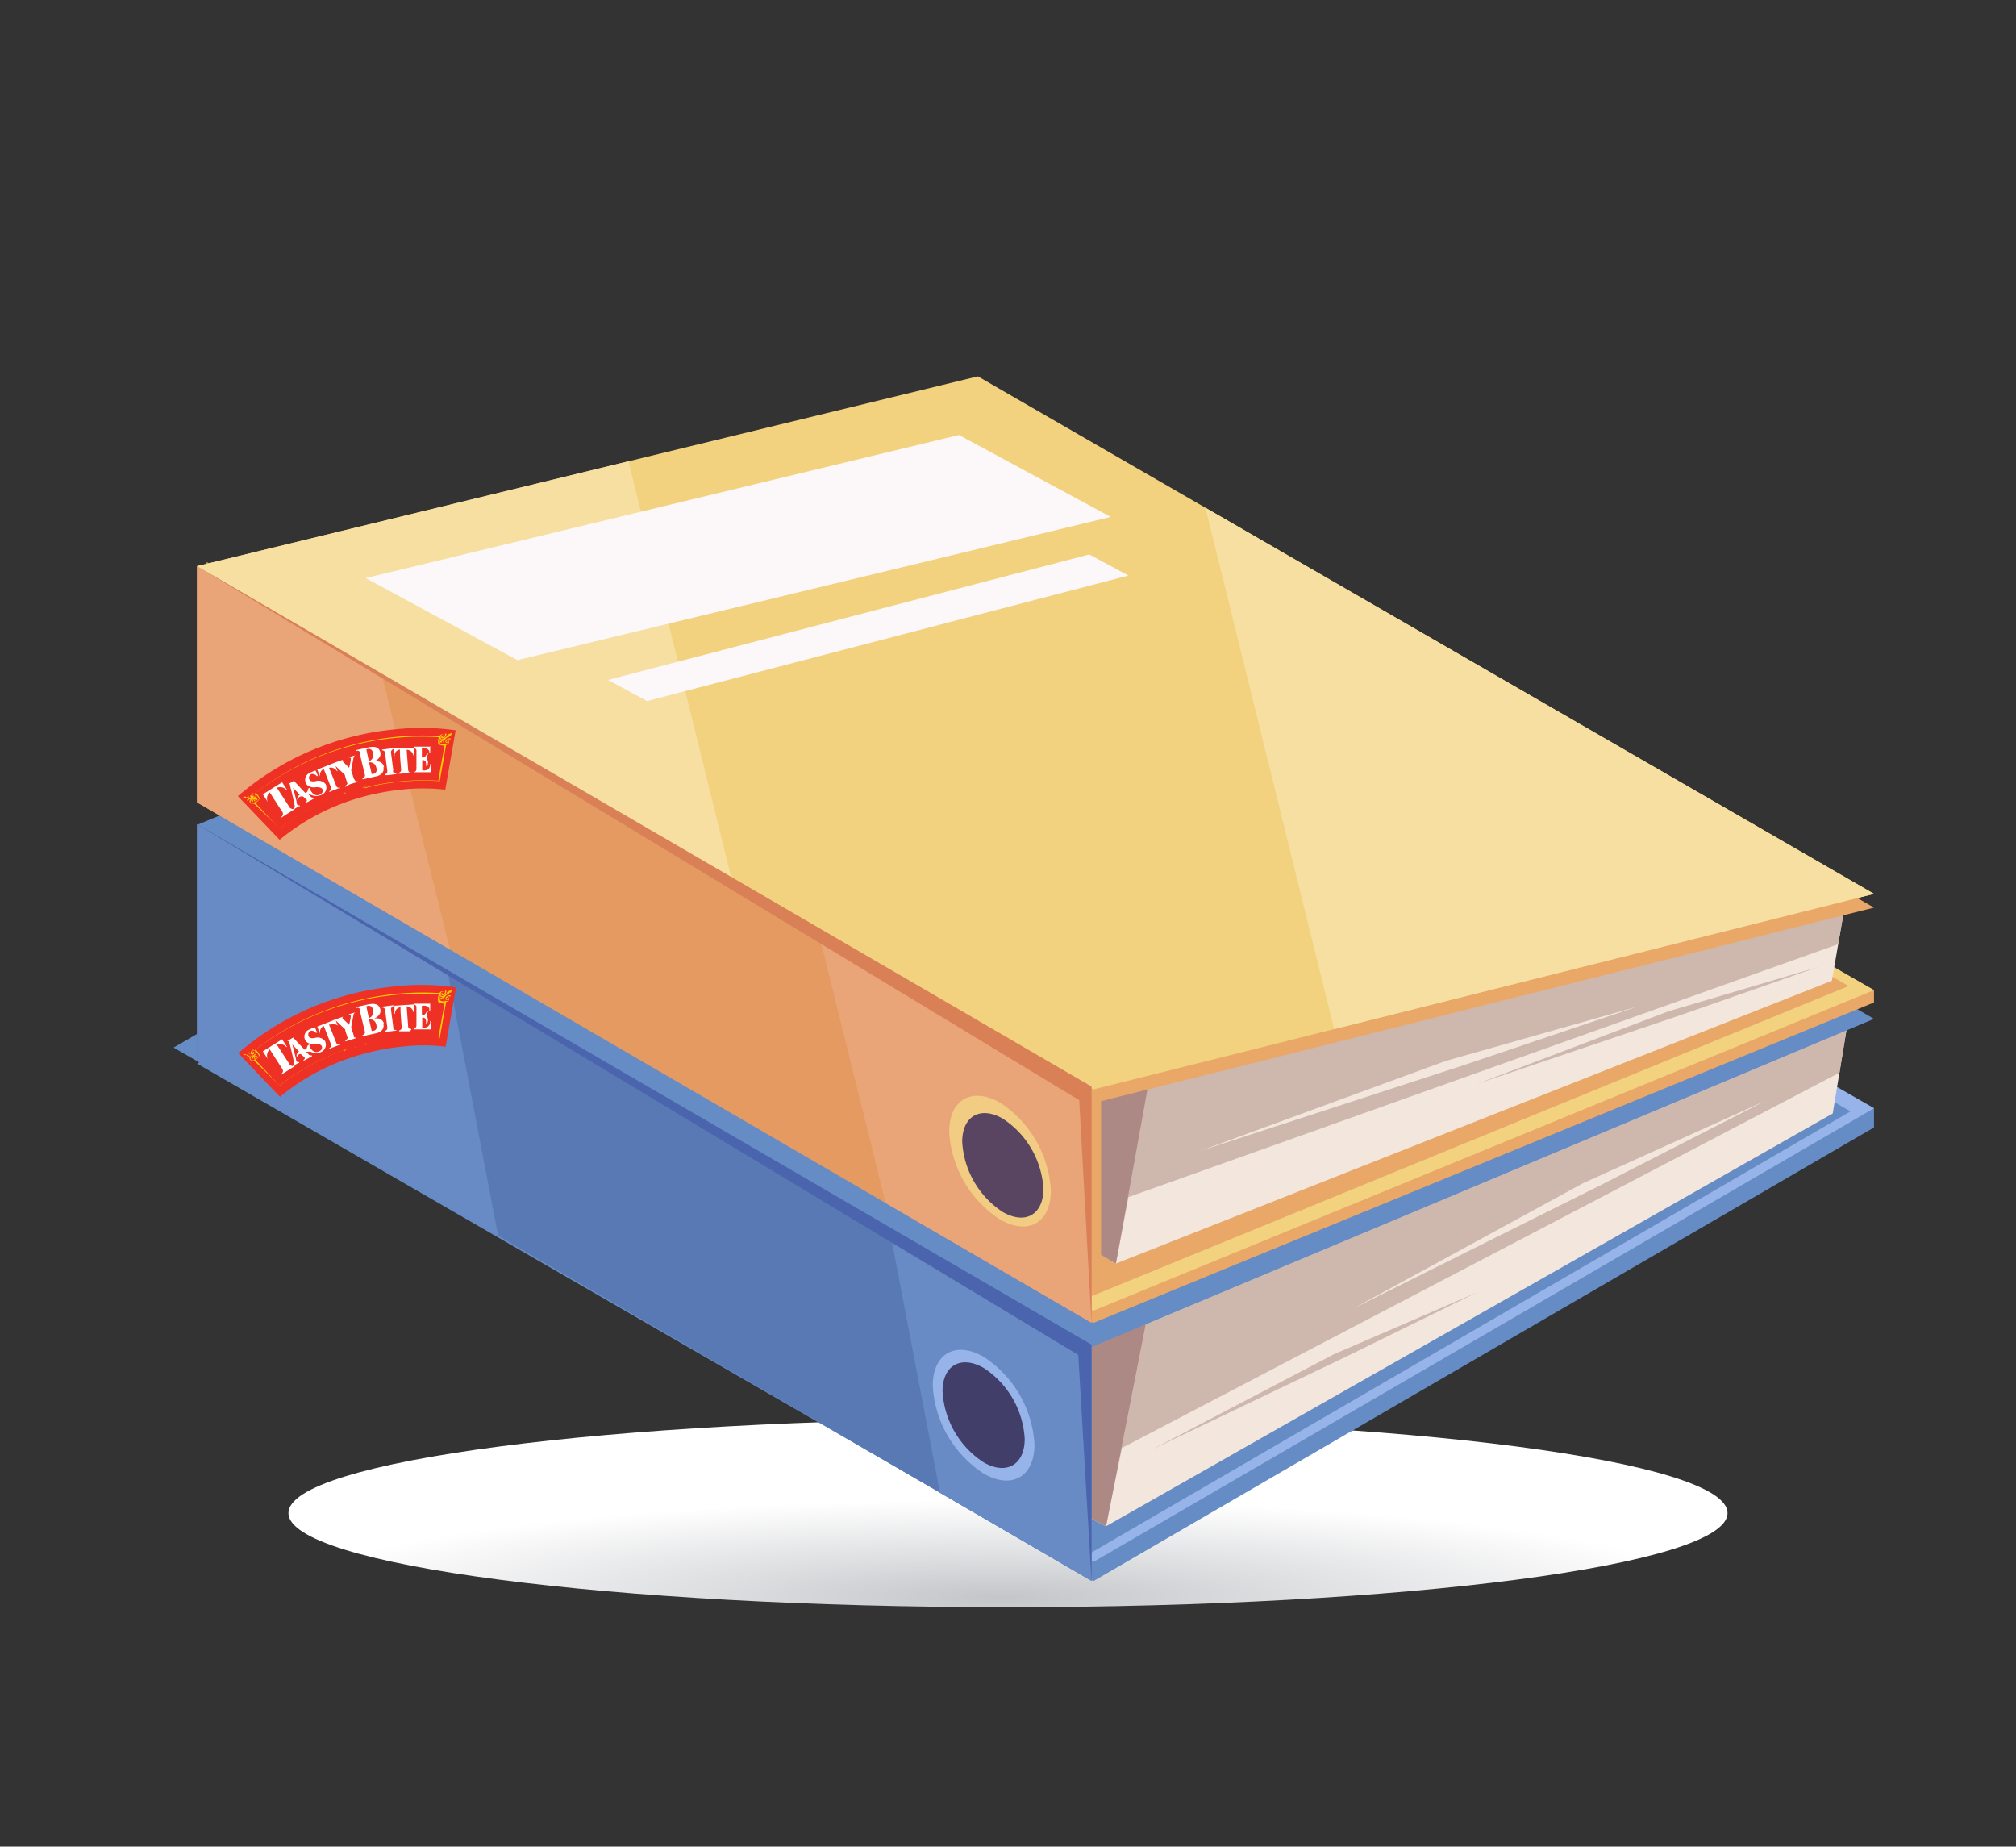
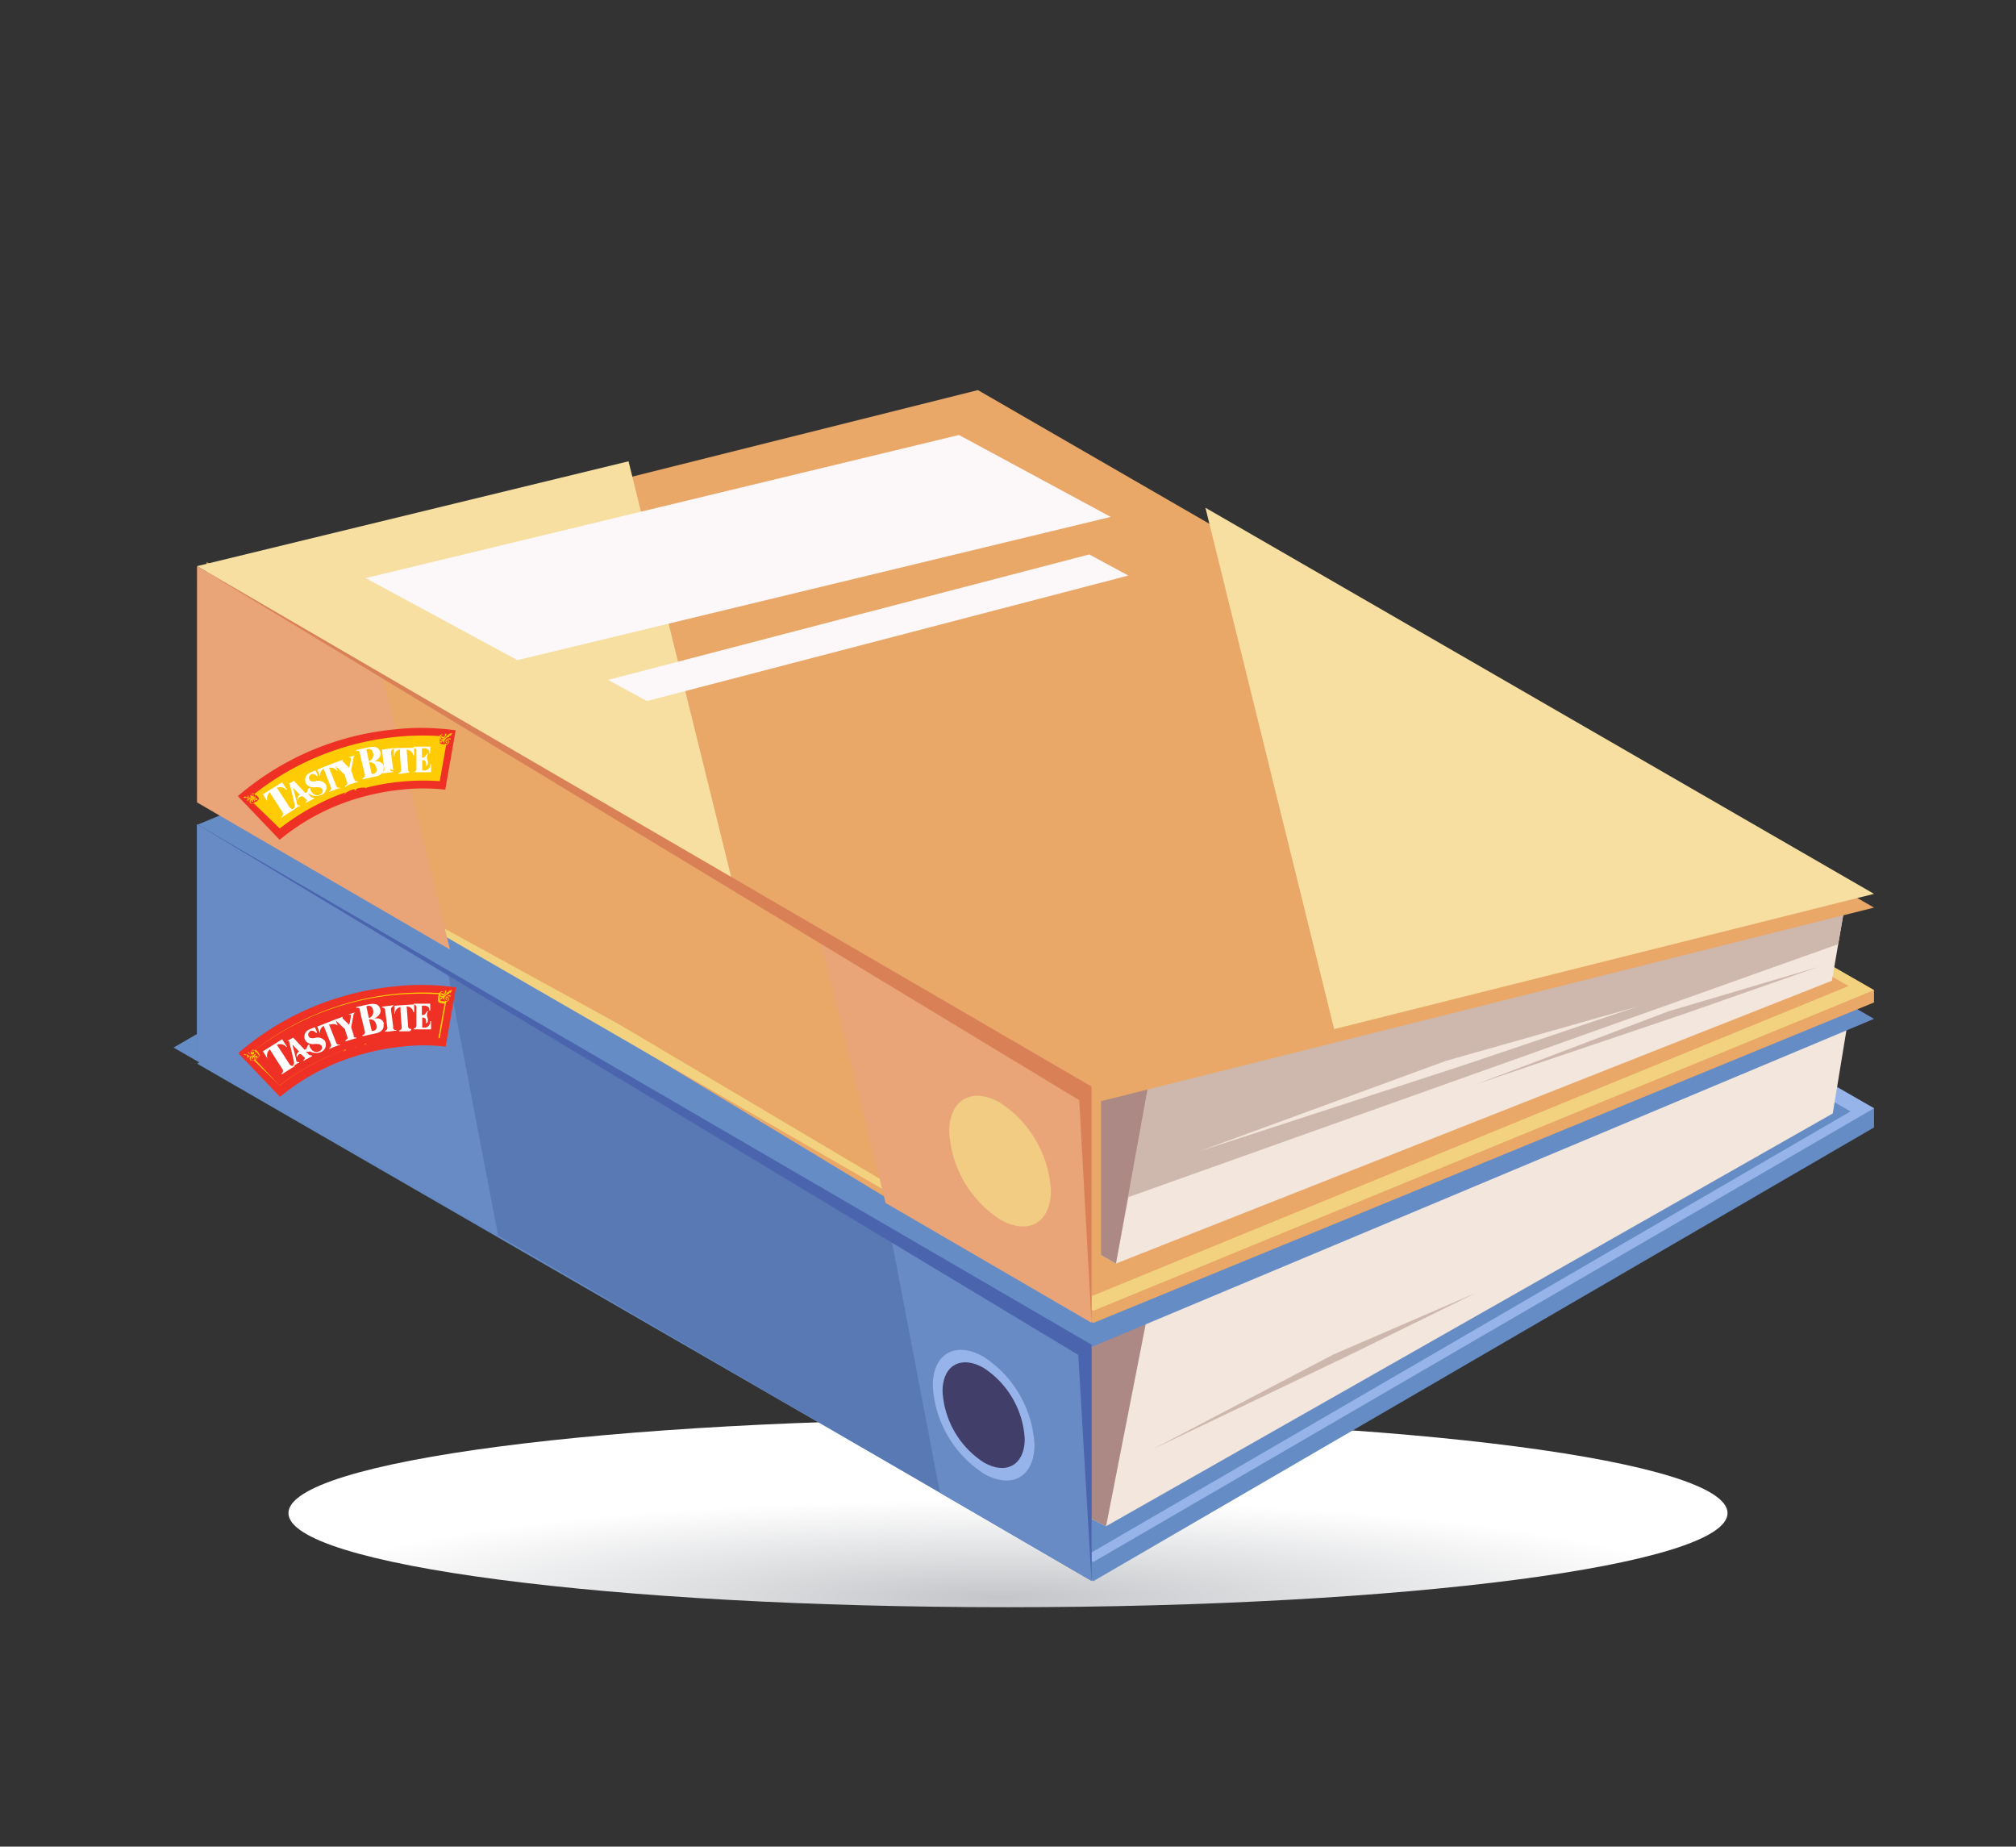
<svg xmlns="http://www.w3.org/2000/svg" width="167.11" height="153.04" viewBox="0 0 167.11 153.04">
  <rect x="0" y="0" width="167.11" height="153.04" fill="#333333" stroke="none" />
  <defs>
    <style>.cls-1{fill:url(#radial-gradient);}.cls-2{fill:#668cc5;}.cls-3{fill:#96b4e9;}.cls-4{fill:#f3e6dd;}.cls-5{fill:#ceb8ae;}.cls-6{fill:#ac8984;}.cls-7{fill:#5979b5;}.cls-8{fill:#688bc5;}.cls-9{fill:#e9a768;}.cls-10{fill:#f2d27f;}.cls-11{fill:#e49a60;}.cls-12{fill:#e9a478;}.cls-13{fill:#f6dfa0;}.cls-14{fill:#fcf8fa;}.cls-15{fill:#f1cc82;}.cls-16{fill:#594561;}.cls-17{fill:#d98056;}.cls-18{fill:#413e69;}.cls-19{fill:#4a64ad;}.cls-20{fill:#ffcb05;}.cls-20,.cls-21{fill-rule:evenodd;}.cls-21{fill:#ee3124;}.cls-22{fill:#fff;}</style>
    <radialGradient id="radial-gradient" cx="738.84" cy="1655.82" r="73.55" gradientTransform="translate(-515.52 -49.74) scale(0.81 0.11)" gradientUnits="userSpaceOnUse">
      <stop offset="0.01" stop-color="#c4c6c9" />
      <stop offset="0.42" stop-color="#dedfe1" />
      <stop offset="1" stop-color="#fff" />
    </radialGradient>
  </defs>
  <g id="OBJECTS">
    <path class="cls-1" d="M143.2,125.4c0,4.31-26.71,7.8-59.65,7.8s-59.64-3.49-59.64-7.8,26.7-7.8,59.64-7.8S143.2,121.09,143.2,125.4Z" />
    <polygon class="cls-2" points="155.34 93.44 155.34 91.85 81.06 50.55 16.34 88.15 90.63 131.04 155.34 93.44" />
    <polygon class="cls-3" points="155.34 91.85 81.06 48.97 16.34 86.57 90.63 129.45 155.34 91.85" />
    <polygon class="cls-2" points="153.39 92.11 79.11 49.22 14.39 86.82 88.68 129.71 153.39 92.11" />
    <polygon class="cls-4" points="151.92 92.28 153.13 84.92 85.46 56.89 21.6 90.24 91.68 126.49 151.92 92.28" />
-     <polygon class="cls-5" points="93 120 152.48 88.9 153.13 84.92 85.46 56.89 21.6 90.24 91.68 126.49 93 120" />
    <polygon class="cls-6" points="99.8 85.09 133.44 76.77 85.46 56.89 21.6 90.24 91.68 126.49 91.71 126.36 99.8 85.09" />
    <polygon class="cls-7" points="16.33 68.31 90.48 111.44 90.48 131.02 16.33 87.89 16.33 68.31" />
    <polygon class="cls-8" points="37.07 80.37 16.33 68.31 16.33 87.89 41.29 102.41 37.07 80.37" />
    <polygon class="cls-8" points="73.7 101.68 77.92 123.72 90.48 131.02 90.48 111.44 73.7 101.68" />
    <polygon class="cls-2" points="155.34 84.44 81.06 41.55 16.39 68.34 90.14 111.78 155.34 84.44" />
    <polygon class="cls-9" points="155.34 83.08 155.34 82.06 81.06 40.19 17.52 65.42 90.63 109.64 155.34 83.08" />
    <polygon class="cls-10" points="155.34 82.06 81.06 39.17 16.34 65.74 90.63 108.63 155.34 82.06" />
    <polygon class="cls-9" points="153.23 81.72 78.94 38.83 17.81 65.03 89.8 107.7 153.23 81.72" />
    <polygon class="cls-4" points="151.85 81.28 152.99 74.67 83.72 41.94 24.37 65.39 92.5 104.72 151.85 81.28" />
    <polygon class="cls-5" points="93.54 99.21 152.37 78.25 152.99 74.67 83.72 41.94 24.37 65.39 92.5 104.72 93.54 99.21" />
    <polygon class="cls-6" points="98.97 68.99 132.57 65.03 83.72 41.94 24.37 65.39 92.5 104.72 92.52 104.61 98.97 68.99" />
    <polygon class="cls-9" points="17.13 46.58 91.27 89.7 91.27 106.77 17.13 66.16 17.13 46.58" />
    <polygon class="cls-9" points="155.34 75.22 81.06 32.33 16.34 48.53 90.63 91.42 155.34 75.22" />
-     <polygon class="cls-11" points="16.33 46.92 90.48 90.05 90.48 109.63 16.33 66.5 16.33 46.92" />
    <polygon class="cls-12" points="31.62 55.81 16.33 46.92 16.33 66.5 37.3 78.69 31.62 55.81" />
    <polygon class="cls-12" points="67.73 76.81 73.41 99.7 90.48 109.63 90.48 90.05 67.73 76.81" />
-     <polygon class="cls-10" points="155.34 74.08 81.06 31.19 16.33 46.92 90.63 90.29 155.34 74.08" />
    <polygon class="cls-13" points="99.92 42.08 110.59 85.29 155.34 74.08 99.92 42.08" />
    <polygon class="cls-13" points="52.1 38.23 16.33 46.92 60.63 72.77 52.1 38.23" />
    <polygon class="cls-14" points="92.07 42.84 79.49 36.05 30.31 47.91 42.89 54.71 92.07 42.84" />
    <path class="cls-15" d="M87.11,98.67a9.29,9.29,0,0,0-4.21-7.28c-2.33-1.34-4.22-.26-4.22,2.41a9.3,9.3,0,0,0,4.22,7.27C85.23,102.41,87.11,101.34,87.11,98.67Z" />
    <path class="cls-3" d="M85.75,119.72a9.3,9.3,0,0,0-4.21-7.27c-2.33-1.34-4.22-.27-4.22,2.4a9.27,9.27,0,0,0,4.22,7.27C83.86,123.47,85.75,122.39,85.75,119.72Z" />
-     <path class="cls-16" d="M86.49,98.52a7.44,7.44,0,0,0-3.37-5.81c-1.85-1.07-3.36-.21-3.36,1.92a7.44,7.44,0,0,0,3.37,5.82C85,101.52,86.49,100.66,86.49,98.52Z" />
    <polygon class="cls-17" points="16.33 46.92 89.46 91.18 90.48 109.63 90.48 90.05 16.33 46.92" />
    <polygon class="cls-14" points="93.53 47.7 90.29 45.95 50.4 56.35 53.63 58.1 93.53 47.7" />
    <path class="cls-18" d="M84.94,119.25a7.51,7.51,0,0,0-3.4-5.88c-1.89-1.08-3.41-.21-3.41,1.94a7.51,7.51,0,0,0,3.4,5.88C83.42,122.28,84.94,121.4,84.94,119.25Z" />
    <polygon class="cls-19" points="16.33 68.31 89.38 112.29 90.48 131.02 90.48 111.44 16.33 68.31" />
    <polygon class="cls-4" points="99.48 95.39 121.38 88.26 135.73 83.42 119.86 87.92 99.48 95.39" />
    <polygon class="cls-4" points="112.19 108.44 132.8 98.16 146.28 91.26 131.24 98.05 112.19 108.44" />
    <polygon class="cls-5" points="122.41 89.84 139.51 84.06 150.71 80.14 138.31 83.81 122.41 89.84" />
    <polygon class="cls-5" points="95.48 120.14 111.76 112.35 122.41 107.12 110.54 112.25 95.48 120.14" />
    <path class="cls-20" d="M36.8,65.29a16,16,0,0,0-3.5,0,20.36,20.36,0,0,0-3.73.74l-.05,0a18.47,18.47,0,0,0-6.36,3.38L19.9,66a23.17,23.17,0,0,1,8.22-4.51l.07,0a23.64,23.64,0,0,1,4.52-.89,20.22,20.22,0,0,1,4.89,0Z" />
-     <path class="cls-21" d="M36.38,61.1h0a22.64,22.64,0,0,0-15.21,4.62.88.88,0,0,1,.36.46,1.06,1.06,0,0,1-.36.37l2,2.14a19.58,19.58,0,0,1,5.51-3,1.8,1.8,0,0,1-.32,0s0,0,0,0l.05,0a1.56,1.56,0,0,0,.67,0l.27-.09v0a.1.1,0,0,1-.05-.06.07.07,0,0,1,.05-.09.07.07,0,0,1,.1,0,.06.06,0,0,1,0,.07v0l.28-.09a1.54,1.54,0,0,0,.58-.34,0,0,0,0,1,.05,0,0,0,0,0,1,0,0,1.72,1.72,0,0,1-.25.21,20,20,0,0,1,6.23-.6c0-.13.33-1.92.51-2.91h0a1,1,0,0,1-.51-.11A1,1,0,0,1,36.38,61.1Z" />
    <path class="cls-21" d="M37.72,60.52a20.08,20.08,0,0,0-5-.07,23.29,23.29,0,0,0-13,5.53l0,0,3.46,3.62,0,0a18.3,18.3,0,0,1,6.43-3.43,19.71,19.71,0,0,1,3.7-.73,16,16,0,0,1,3.54,0h.06l.86-4.92ZM20.31,66.15a.35.35,0,0,0-.21-.1h0a.34.34,0,0,0,.22-.05.17.17,0,0,0,.14.07.07.07,0,0,1,.07,0,.07.07,0,0,1,.07.06c.39,0,.44,0,.52-.14l.08.06a.21.21,0,0,1-.16.1h0a.34.34,0,0,0,.23,0l.08.1-.09.08a.32.32,0,0,0-.22-.08h0a.23.23,0,0,1,.13.14l-.09,0c-.06-.15-.09-.2-.49-.23a.08.08,0,0,1-.07,0,.11.11,0,0,1-.07-.06A.19.19,0,0,0,20.31,66.15Zm17-4.84a.26.26,0,0,0-.29,0h0a.19.19,0,0,1,.17.07.21.21,0,0,1-.06.29.35.35,0,0,1-.15.07h0l-.53,3a19.37,19.37,0,0,0-6.2.57l.23,0s0,0,0,0l-.05,0a1.39,1.39,0,0,0-.63,0c-.11,0-.21.06-.32.09v0a.09.09,0,0,1,.06.06.08.08,0,0,1-.15,0,.08.08,0,0,1,0-.07v0l-.31.1a1.56,1.56,0,0,0-.54.33,0,0,0,0,1-.05,0s0,0,0,0a1.42,1.42,0,0,1,.17-.16,19.36,19.36,0,0,0-5.47,3L21.06,66.6a.26.26,0,0,1-.15,0,.19.19,0,0,1-.11-.36h0a.25.25,0,0,0-.26.14l-.08-.06a.33.33,0,0,1,.31-.15c.12,0,.22.08.21.21a.08.08,0,0,1-.07.08s-.06,0-.06-.06a.05.05,0,0,1,.06,0,.08.08,0,0,0-.05-.07c-.05,0-.09,0-.1.12a.15.15,0,0,0,.14.13c.13,0,.2,0,.21-.15a.07.07,0,0,1,.06.07,1,1,0,0,0,.3-.29.78.78,0,0,0-.24-.33.07.07,0,0,1-.07.06.19.19,0,0,0-.19-.19.13.13,0,0,0-.15.12.09.09,0,0,0,.09.1s.06,0,.06-.06-.07,0-.07,0,0,0,.06,0a.09.09,0,0,1,.07.11c0,.08-.07.14-.2.13a.46.46,0,0,1-.33-.2l.09,0a.27.27,0,0,0,.25.19h0a.15.15,0,0,1-.09-.16.2.2,0,0,1,.22-.17l.1,0A22.63,22.63,0,0,1,36.43,61h0a.27.27,0,0,1,.07-.08.2.2,0,0,1,.28,0,.15.15,0,0,1,0,.18h0a.27.27,0,0,0,.1-.3H37a.46.46,0,0,1-.16.35.17.17,0,0,1-.24,0,.1.1,0,0,1,0-.14s0,0,.08,0a0,0,0,0,1,0,.07s.06,0,.09,0a.1.1,0,0,0,0-.14.12.12,0,0,0-.19,0,.2.2,0,0,0,0,.27.09.09,0,0,1-.1,0,.9.9,0,0,0,0,.4.88.88,0,0,0,.41.08.07.07,0,0,1,0-.09c.06.08.15.09.25,0a.14.14,0,0,0,0-.19.1.1,0,0,0-.14,0,.05.05,0,0,0,0,.08.06.06,0,0,1,.08,0s0,.05,0,.07a.09.09,0,0,1-.11,0,.19.19,0,0,1,.06-.29.37.37,0,0,1,.34-.06Zm.18-.53a.33.33,0,0,0-.12.2.19.19,0,0,0-.15,0,.1.1,0,0,1,0,.09.07.07,0,0,1-.09,0c-.31.25-.32.31-.28.47h-.1a.22.22,0,0,1,0-.19h0a.35.35,0,0,0-.14.18h-.12l0-.12a.3.3,0,0,0,.21-.1h0a.19.19,0,0,1-.18,0l0-.09c.14.06.2.07.51-.18a.08.08,0,0,1,0-.08.08.08,0,0,1,.09,0,.21.21,0,0,0,.08-.14.29.29,0,0,0,.21-.08l0,0A0,0,0,0,1,37.46,60.78Z" />
    <path class="cls-22" d="M24.42,67.07l0-.07a.29.29,0,0,1-.31,0A.2.2,0,0,1,24,66.9c-.09-.14-1-1.55-1.05-1.61h0l0,0a.69.69,0,0,1,.79.18l.06,0-.32-.49-.09-.15-1.6,1,.41.64,0,0,0,0a.68.68,0,0,1,.16-.8l0,0h0l.1.15c.24.38.86,1.35.94,1.46a.29.29,0,0,1-.07.41l0,.07.2-.13.59-.38Z" />
    <path class="cls-22" d="M29.34,64.56l-.23-.72.2-1.07v0a.28.28,0,0,1,.18-.18v0l-.62.18,0,0s.19,0,.21.06v.07c0,.2-.14.73-.14.73s-.29-.28-.45-.45l-.09-.08a.08.08,0,0,1,0,0c-.05-.09.07-.15.07-.15l0,0-.65.23h0l-1.52.6.24.6,0,0h0a.58.58,0,0,1,.19-.59l.1-.07v0l.06.15c.15.37.49,1.26.54,1.36a.26.26,0,0,1-.13.34l0,.07.23-.1.54-.21.12,0,0-.06a.27.27,0,0,1-.2,0,.24.24,0,0,1-.12-.14c-.05-.13-.52-1.33-.6-1.51v0l.14,0a.59.59,0,0,1,.52.29v0h0l.05,0-.17-.43.78.74v0c0,.13.17.56.2.68s-.18.24-.18.24l0,.08L29,65l.56-.17.09,0,0-.08a.29.29,0,0,1-.14,0,.18.18,0,0,1-.1-.11" />
    <path class="cls-22" d="M31.84,63.6a1.23,1.23,0,0,0-.08-.23.58.58,0,0,0-.39-.26,1.06,1.06,0,0,0-.36,0s.63-.23.52-.76a.84.84,0,0,0-.08-.19c-.19-.33-.61-.28-.92-.22l-1,.22,0,.08a.32.32,0,0,1,.22,0,.15.15,0,0,1,.07.1h0c0,.17.39,1.69.43,1.89s-.2.27-.2.27l0,.09.28-.06.86-.19s.73-.13.59-.77m-1.41-1.45a.35.35,0,0,1,.5.13.5.5,0,0,1,.05.16.55.55,0,0,1-.27.65l-.08,0Zm.45,2.06-.23-1a.23.23,0,0,1,.09,0h.06a.54.54,0,0,1,.38.25.93.93,0,0,1,.08.22c.09.4-.16.48-.3.49a.17.17,0,0,1-.08,0" />
    <path class="cls-22" d="M34.09,64V64a.28.28,0,0,1-.13,0,.24.24,0,0,1-.13-.22l-.12-1.64a.54.54,0,0,1,.47.26.69.69,0,0,1,.09.21h.06l0-.49v-.15L32.65,62v.25l0,.41h.06a.56.56,0,0,1,0-.16.53.53,0,0,1,.44-.38l0,.17c0,.39.09,1.36.1,1.48a.25.25,0,0,1-.22.28v.07l.27,0L34,64Z" />
-     <path class="cls-22" d="M32.6,63.84s-.19-1.47-.19-1.48a.23.23,0,0,1,.05-.17.27.27,0,0,1,.16-.11V62l-.95.12v.07a.24.24,0,0,1,.25.17l0,.05s.18,1.47.19,1.49a.25.25,0,0,1-.2.27v.07l.26,0,.61-.08h.07v-.07a.33.33,0,0,1-.15,0,.27.27,0,0,1-.13-.19" />
+     <path class="cls-22" d="M32.6,63.84s-.19-1.47-.19-1.48a.23.23,0,0,1,.05-.17.27.27,0,0,1,.16-.11V62l-.95.12v.07l0,.05s.18,1.47.19,1.49a.25.25,0,0,1-.2.27v.07l.26,0,.61-.08h.07v-.07a.33.33,0,0,1-.15,0,.27.27,0,0,1-.13-.19" />
    <path class="cls-22" d="M35.73,61.88l-1.44,0V62a.26.26,0,0,1,.16.06.41.41,0,0,1,.07.11s0,0,0,.07,0,1.48,0,1.5a.25.25,0,0,1-.23.25V64h.27l1.17,0v-.68h-.08a.46.46,0,0,1-.52.53H35V63a.3.3,0,0,1,.29.12l0,.06a.38.38,0,0,1,0,.31.34.34,0,0,0,.17-.14l0-.08c.06-.17-.07-.33-.07-.47h0a.59.59,0,0,1,.12-.35c-.09,0-.14.06-.24.21a.25.25,0,0,1-.19.12.24.24,0,0,1-.11,0v-.75s.47-.1.61.21a.48.48,0,0,1,0,.18h.08v-.57Z" />
    <path class="cls-22" d="M25.7,65.84h0a1.07,1.07,0,0,0,.85.07h0A.66.66,0,0,0,27,65l0,0a.77.77,0,0,0-.8-.27.77.77,0,0,1-.44,0,.32.32,0,0,1-.1-.1.32.32,0,0,1,0-.34.56.56,0,0,1,.16-.14.25.25,0,0,1,.14,0,.44.44,0,0,1,.31.19l0,0,.07-.07-.11-.26-.07-.15a2.47,2.47,0,0,0-.45.18.63.63,0,0,0-.34.89.49.49,0,0,0,.14.17.87.87,0,0,0,.66.14c.24,0,.45,0,.56.17v0a.32.32,0,0,1-.18.42.49.49,0,0,1-.62-.08,1,1,0,0,1-.14-.17.45.45,0,0,1-.06-.12.25.25,0,0,1,0-.16l0,0h-.07c-.13,0-.14.22-.18.29a.23.23,0,0,1-.18.12l-.94-1-.46.27,0,0s.08-.07.14.05v.07c.08.28.36,1.46.39,1.66s-.11.26-.11.26l0,.07.19-.11.26-.16.09,0,0-.08a.2.2,0,0,1-.13,0,.16.16,0,0,1-.12-.14c0-.14-.32-1.32-.32-1.32l.56.59h0c-.05,0-.31.25-.16.48A.31.31,0,0,1,25,66l.1,0a2.69,2.69,0,0,1,.29.26.13.13,0,0,1,.05.06c0,.1-.11.17-.11.17l0,.07.18-.1.41-.22.11-.06,0-.07c-.07,0-.15,0-.26-.06l-.09-.11-.14-.13a.55.55,0,0,1,.21,0" />
    <path class="cls-20" d="M36.8,86.59a16,16,0,0,0-3.5,0,20.36,20.36,0,0,0-3.73.74l-.05,0a18.65,18.65,0,0,0-6.36,3.38L19.9,87.32a23.17,23.17,0,0,1,8.22-4.51l.07,0a23.64,23.64,0,0,1,4.52-.89,20.22,20.22,0,0,1,4.89,0Z" />
    <path class="cls-21" d="M36.38,82.4h0A22.64,22.64,0,0,0,21.17,87a.88.88,0,0,1,.36.46,1.06,1.06,0,0,1-.36.37l2,2.14a19.58,19.58,0,0,1,5.51-3,1.8,1.8,0,0,1-.32,0s0,0,0,0l.05,0a1.56,1.56,0,0,0,.67,0l.27-.09v0l-.05,0a.08.08,0,0,1,.05-.1.07.07,0,0,1,.1.05.06.06,0,0,1,0,.07v0l.28-.09a1.54,1.54,0,0,0,.58-.34,0,0,0,0,1,.05,0,0,0,0,0,1,0,0,1.25,1.25,0,0,1-.25.21,20,20,0,0,1,6.23-.6c0-.13.33-1.92.51-2.91h0a1,1,0,0,1-.51-.11A1,1,0,0,1,36.38,82.4Z" />
    <path class="cls-21" d="M37.72,81.82a20.08,20.08,0,0,0-5-.07,23.65,23.65,0,0,0-4.55.9,23,23,0,0,0-8.42,4.63l0,0,3.46,3.62,0,0a18.19,18.19,0,0,1,6.43-3.42,19,19,0,0,1,3.7-.74,14.93,14.93,0,0,1,3.54,0h.06l.86-4.92ZM20.31,87.45a.35.35,0,0,0-.21-.1h0a.34.34,0,0,0,.22,0,.17.17,0,0,0,.14.07.07.07,0,0,1,.07,0,.07.07,0,0,1,.07.06c.39,0,.44,0,.52-.14l.08.06a.21.21,0,0,1-.16.1h0a.34.34,0,0,0,.23,0l.08.1-.09.08a.32.32,0,0,0-.22-.08h0a.23.23,0,0,1,.13.14l-.09,0c-.06-.15-.09-.2-.49-.23a.08.08,0,0,1-.07,0,.11.11,0,0,1-.07-.06A.19.19,0,0,0,20.31,87.45Zm17-4.84a.26.26,0,0,0-.29,0h0a.19.19,0,0,1,.17.07.21.21,0,0,1-.06.29.35.35,0,0,1-.15.07h0l-.53,3a19.37,19.37,0,0,0-6.2.57l.23,0s0,0,0,0l-.05,0a1.39,1.39,0,0,0-.63,0l-.32.09v0a.09.09,0,0,1,.06.06.08.08,0,0,1-.15,0,.08.08,0,0,1,0-.07v0l-.31.1a1.56,1.56,0,0,0-.54.33,0,0,0,0,1-.05,0s0,0,0,0a1.42,1.42,0,0,1,.17-.16,19.36,19.36,0,0,0-5.47,3L21.06,87.9a.26.26,0,0,1-.15,0,.19.19,0,0,1-.11-.36h0a.25.25,0,0,0-.26.14l-.08-.06a.35.35,0,0,1,.31-.15c.12,0,.22.08.21.21a.08.08,0,0,1-.07.08s-.06,0-.06-.06a.05.05,0,0,1,.06,0,.08.08,0,0,0-.05-.07c-.05,0-.09,0-.1.12a.15.15,0,0,0,.14.13c.13,0,.2,0,.21-.15a.07.07,0,0,1,.06.07,1,1,0,0,0,.3-.29.78.78,0,0,0-.24-.33.07.07,0,0,1-.07.06A.19.19,0,0,0,21,87a.13.13,0,0,0-.15.12.09.09,0,0,0,.09.1s.06,0,.06-.06-.07,0-.07,0,0,0,.06,0a.09.09,0,0,1,.07.11c0,.08-.07.14-.2.13a.46.46,0,0,1-.33-.2l.09,0a.27.27,0,0,0,.25.19h0a.15.15,0,0,1-.09-.16.2.2,0,0,1,.22-.17l.1,0A22.63,22.63,0,0,1,36.43,82.3h0a.27.27,0,0,1,.07-.08.2.2,0,0,1,.28,0,.15.15,0,0,1,0,.18h0a.27.27,0,0,0,.1-.3H37a.46.46,0,0,1-.16.35.17.17,0,0,1-.24,0,.1.1,0,0,1,0-.14s0,0,.08,0a0,0,0,0,1,0,.07s.06,0,.09,0a.1.1,0,0,0,0-.14.12.12,0,0,0-.19,0,.2.2,0,0,0,0,.27.09.09,0,0,1-.1,0,.9.9,0,0,0,0,.4.88.88,0,0,0,.41.08.07.07,0,0,1,0-.09c.06.08.15.09.25,0a.14.14,0,0,0,0-.19.1.1,0,0,0-.14,0,.05.05,0,0,0,0,.08.06.06,0,0,1,.08,0s0,0,0,.07a.09.09,0,0,1-.11,0,.2.2,0,0,1,.06-.29.37.37,0,0,1,.34-.06Zm.18-.53a.33.33,0,0,0-.12.2.19.19,0,0,0-.15,0,.1.1,0,0,1,0,.09.08.08,0,0,1-.09,0c-.31.25-.32.31-.28.47h-.1a.22.22,0,0,1,0-.19h0a.35.35,0,0,0-.14.18h-.12l0-.12a.3.3,0,0,0,.21-.1h0a.19.19,0,0,1-.18,0l0-.09c.14.06.2.07.51-.18a.08.08,0,0,1,0-.08.08.08,0,0,1,.09,0,.21.21,0,0,0,.08-.14.29.29,0,0,0,.21-.08l0,0A0,0,0,0,1,37.46,82.08Z" />
    <path class="cls-22" d="M24.42,88.37l0-.07a.27.27,0,0,1-.31,0A.2.2,0,0,1,24,88.2c-.09-.14-1-1.55-1.05-1.61h0l0,0a.69.69,0,0,1,.79.18l.06,0-.32-.49-.09-.15-1.6,1,.41.64,0,0,0,0a.68.68,0,0,1,.16-.8l0,0h0l.1.15c.24.38.86,1.35.94,1.46a.29.29,0,0,1-.07.41l0,.07.2-.13.59-.38Z" />
    <path class="cls-22" d="M29.34,85.86l-.23-.72.2-1.07v0a.28.28,0,0,1,.18-.18v0l-.62.18,0,0s.19,0,.21.06v.07c0,.2-.14.73-.14.73l-.45-.44-.09-.09a.08.08,0,0,1,0,0c-.05-.09.07-.15.07-.15l0,0-.65.23h0l-1.52.6.24.6,0,0h0a.58.58,0,0,1,.19-.59l.1-.07v0l.06.14c.15.37.49,1.26.54,1.36a.26.26,0,0,1-.13.34l0,.07.23-.1.54-.21.12,0,0-.06a.27.27,0,0,1-.2,0,.24.24,0,0,1-.12-.14c-.05-.13-.52-1.33-.6-1.51v0l.14,0A.59.59,0,0,1,28,85v0h0L28,85l-.17-.43.78.74v0c0,.13.17.56.2.68s-.18.24-.18.24l0,.08.26-.08.56-.17.09,0,0-.08a.29.29,0,0,1-.14,0,.18.18,0,0,1-.1-.11" />
    <path class="cls-22" d="M31.84,84.9a1.23,1.23,0,0,0-.08-.23.58.58,0,0,0-.39-.26,1.06,1.06,0,0,0-.36,0s.63-.23.52-.76a.84.84,0,0,0-.08-.19c-.19-.33-.61-.28-.92-.22l-1,.22,0,.08a.32.32,0,0,1,.22,0,.15.15,0,0,1,.07.1v0c0,.16.39,1.68.43,1.88s-.2.27-.2.27l0,.09.28-.06.86-.19s.73-.13.59-.77m-1.41-1.45a.35.35,0,0,1,.5.13.5.5,0,0,1,.05.16.55.55,0,0,1-.27.65l-.08,0Zm.45,2.07-.23-1a.23.23,0,0,1,.09,0h.06a.54.54,0,0,1,.38.25.93.93,0,0,1,.08.22c.09.4-.16.48-.3.49h-.08" />
    <path class="cls-22" d="M34.09,85.34v-.07a.28.28,0,0,1-.13,0,.24.24,0,0,1-.13-.22l-.12-1.64a.54.54,0,0,1,.47.26.69.69,0,0,1,.09.21h.06l0-.49v-.15l-1.63.11v.25l0,.41h.06a.56.56,0,0,1,0-.16.53.53,0,0,1,.44-.38l0,.17c0,.39.09,1.36.1,1.48a.25.25,0,0,1-.22.28v.07l.27,0,.62,0Z" />
    <path class="cls-22" d="M32.6,85.14s-.19-1.46-.19-1.48a.23.23,0,0,1,.05-.17.27.27,0,0,1,.16-.11v-.07l-.95.12v.07a.24.24,0,0,1,.25.17l0,0s.18,1.47.19,1.49a.25.25,0,0,1-.2.27v.07l.26,0,.61-.08h.07v-.07a.33.33,0,0,1-.15,0,.27.27,0,0,1-.13-.19" />
    <path class="cls-22" d="M35.73,83.18l-1.44,0v.07a.26.26,0,0,1,.16.06.41.41,0,0,1,.07.11s0,0,0,.07,0,1.48,0,1.5a.25.25,0,0,1-.23.25v.07h.27l1.17,0v-.68h-.08a.46.46,0,0,1-.52.53H35v-.82a.3.3,0,0,1,.29.12.21.21,0,0,1,0,.06.38.38,0,0,1,0,.31.34.34,0,0,0,.17-.14l0-.08c.06-.17-.07-.32-.07-.47h0a.59.59,0,0,1,.12-.35c-.09,0-.14.06-.24.21a.25.25,0,0,1-.19.12l-.11,0v-.76s.47-.1.61.21a.48.48,0,0,1,0,.18h.08v-.57Z" />
    <path class="cls-22" d="M25.7,87.14h0a1.07,1.07,0,0,0,.85.07h0a.66.66,0,0,0,.39-.93l0,0a.77.77,0,0,0-.8-.27.77.77,0,0,1-.44,0,.32.32,0,0,1-.1-.1.32.32,0,0,1,0-.34.56.56,0,0,1,.16-.14.25.25,0,0,1,.14,0,.44.44,0,0,1,.31.19l0,0,.07-.07-.11-.26-.07-.15a2.47,2.47,0,0,0-.45.18.63.63,0,0,0-.34.9.56.56,0,0,0,.14.16.87.87,0,0,0,.66.14c.24,0,.45,0,.56.17v0a.32.32,0,0,1-.18.42.49.49,0,0,1-.62-.08,1,1,0,0,1-.14-.17.45.45,0,0,1-.06-.12.25.25,0,0,1,0-.16l0,0h-.07c-.13.05-.14.22-.18.29a.23.23,0,0,1-.18.12l-.94-1-.46.27,0,.05s.08-.07.14,0v.07c.08.28.36,1.46.39,1.66s-.11.26-.11.26l0,.07.19-.11.26-.16.09,0,0-.08a.2.2,0,0,1-.13,0,.16.16,0,0,1-.12-.14c0-.14-.32-1.32-.32-1.32l.56.59h0c-.05,0-.31.25-.16.48a.31.31,0,0,1,.2-.27l.1,0a2.69,2.69,0,0,1,.29.26.13.13,0,0,1,.05.06c0,.1-.11.17-.11.17l0,.07.18-.1.41-.22.11-.06,0-.07c-.07,0-.15,0-.26-.06l-.09-.11-.14-.13a.55.55,0,0,1,.21,0" />
  </g>
</svg>